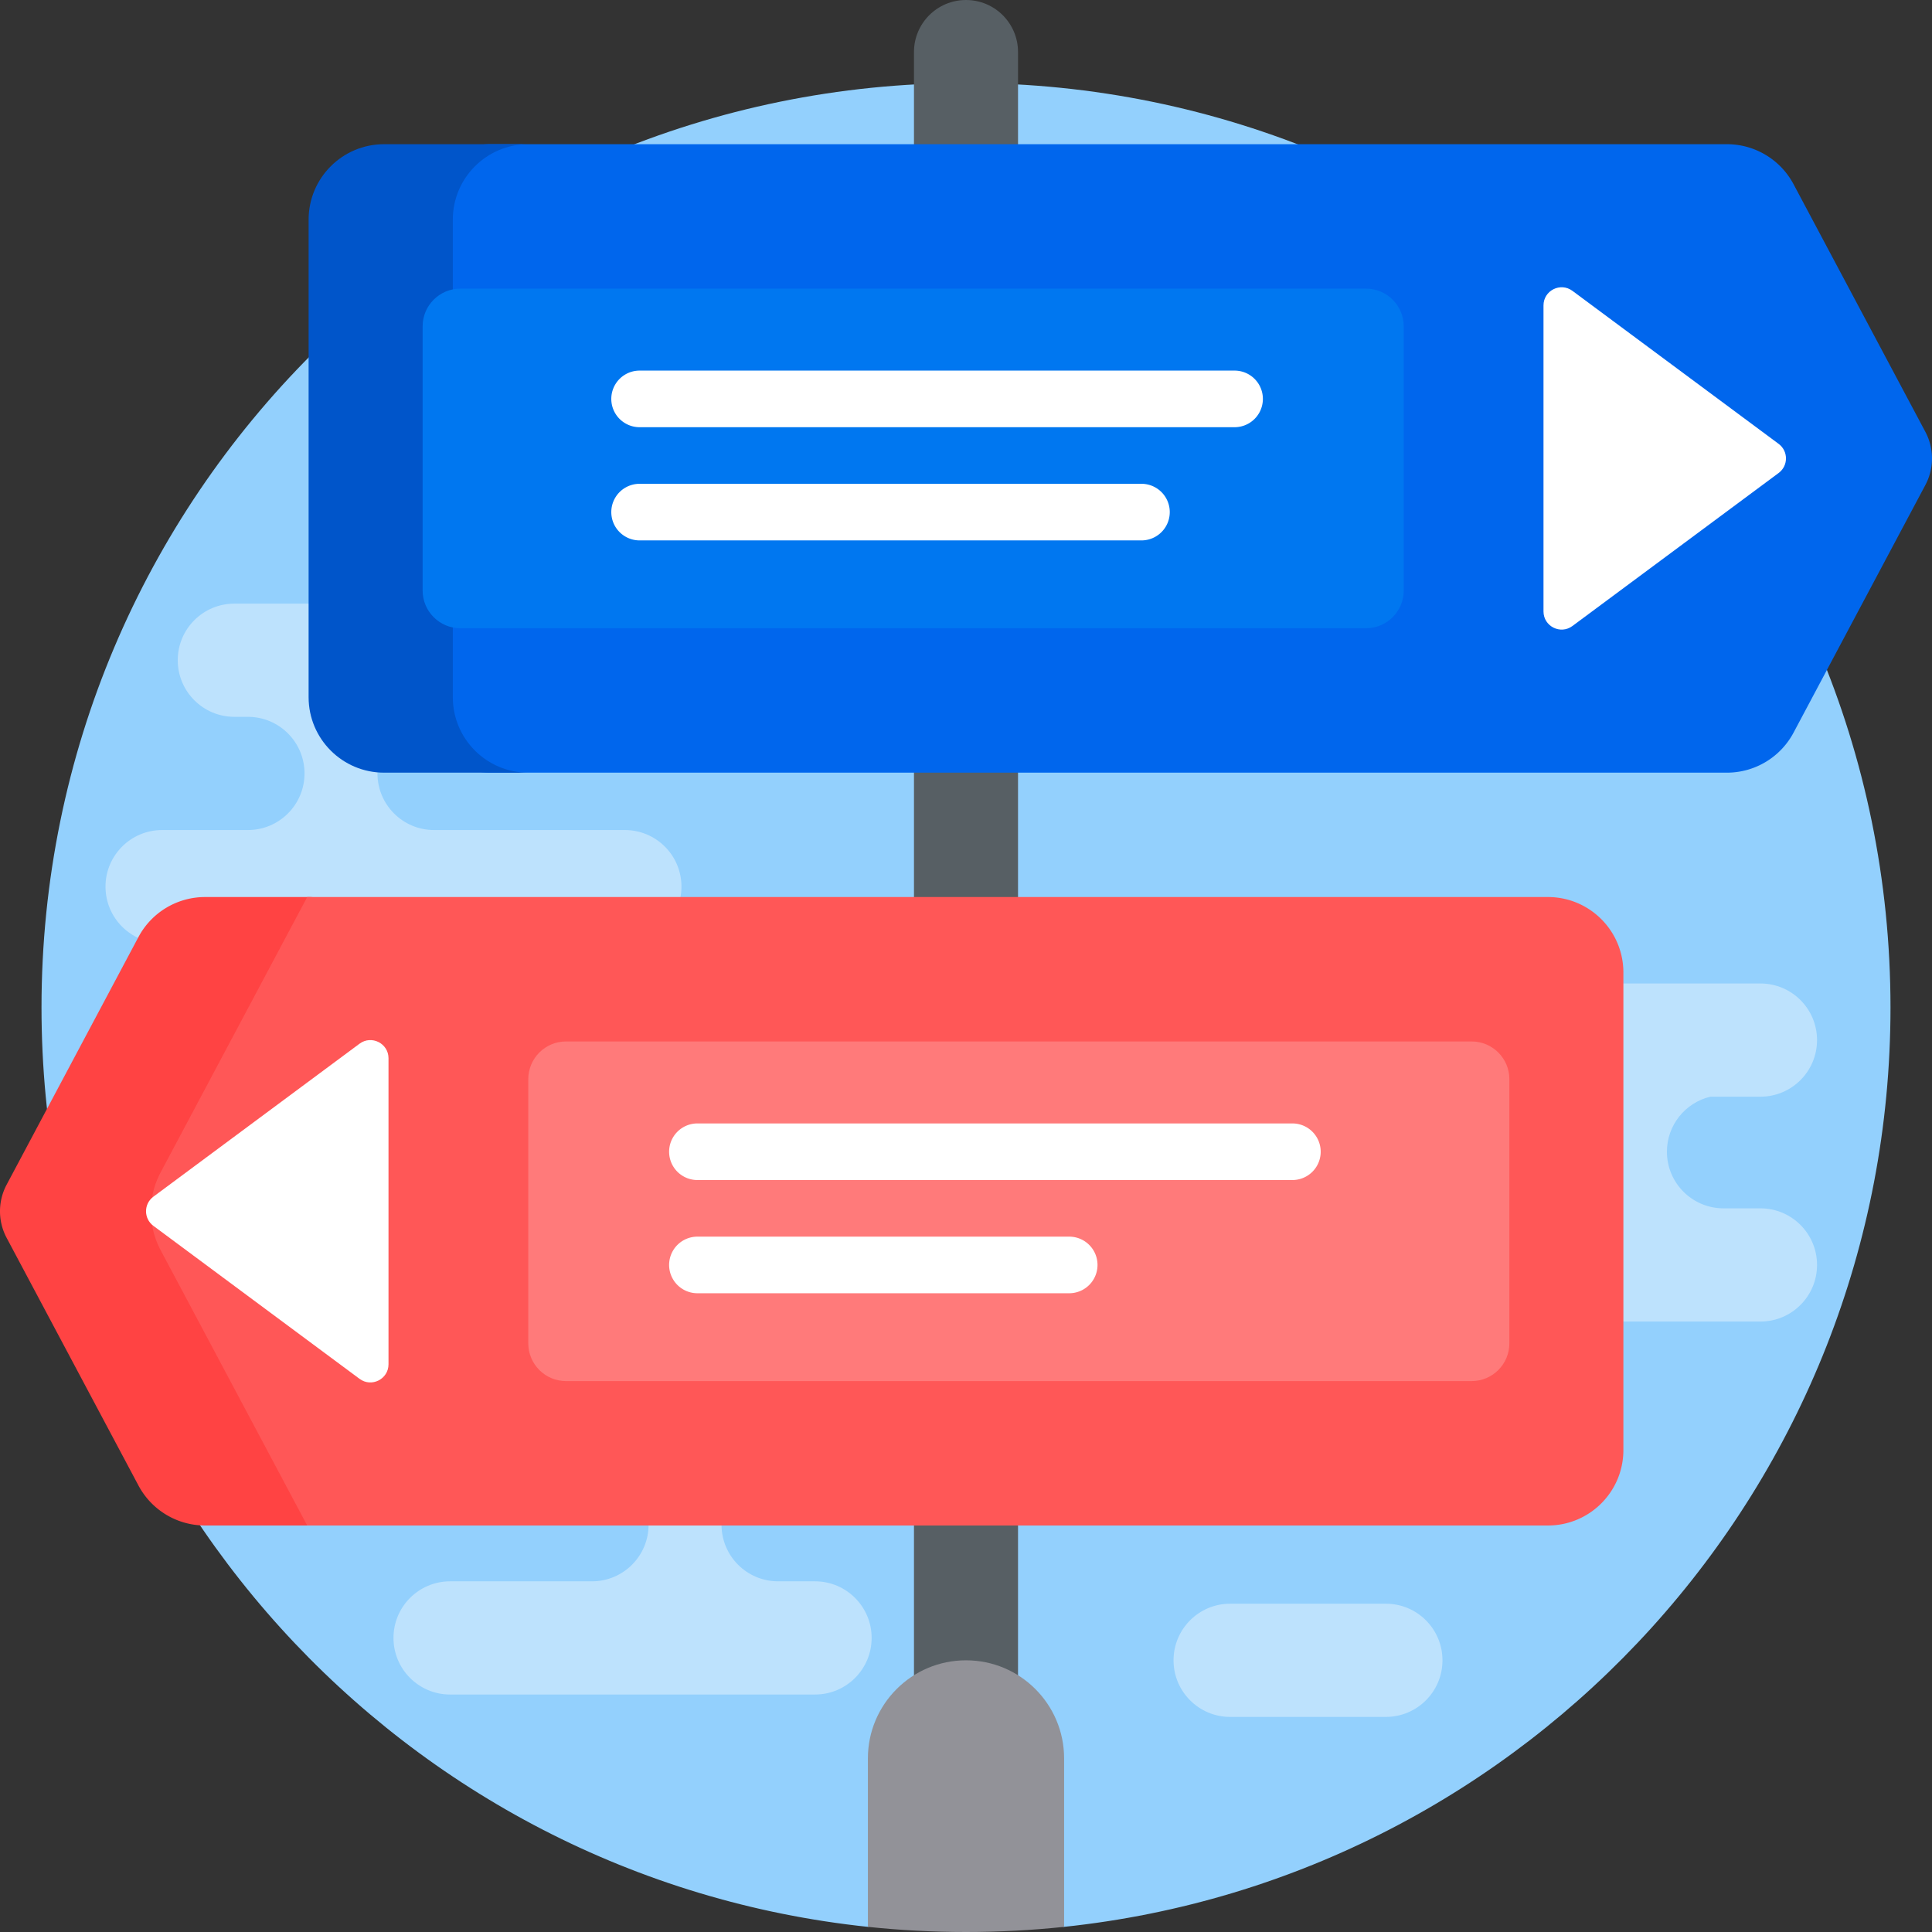
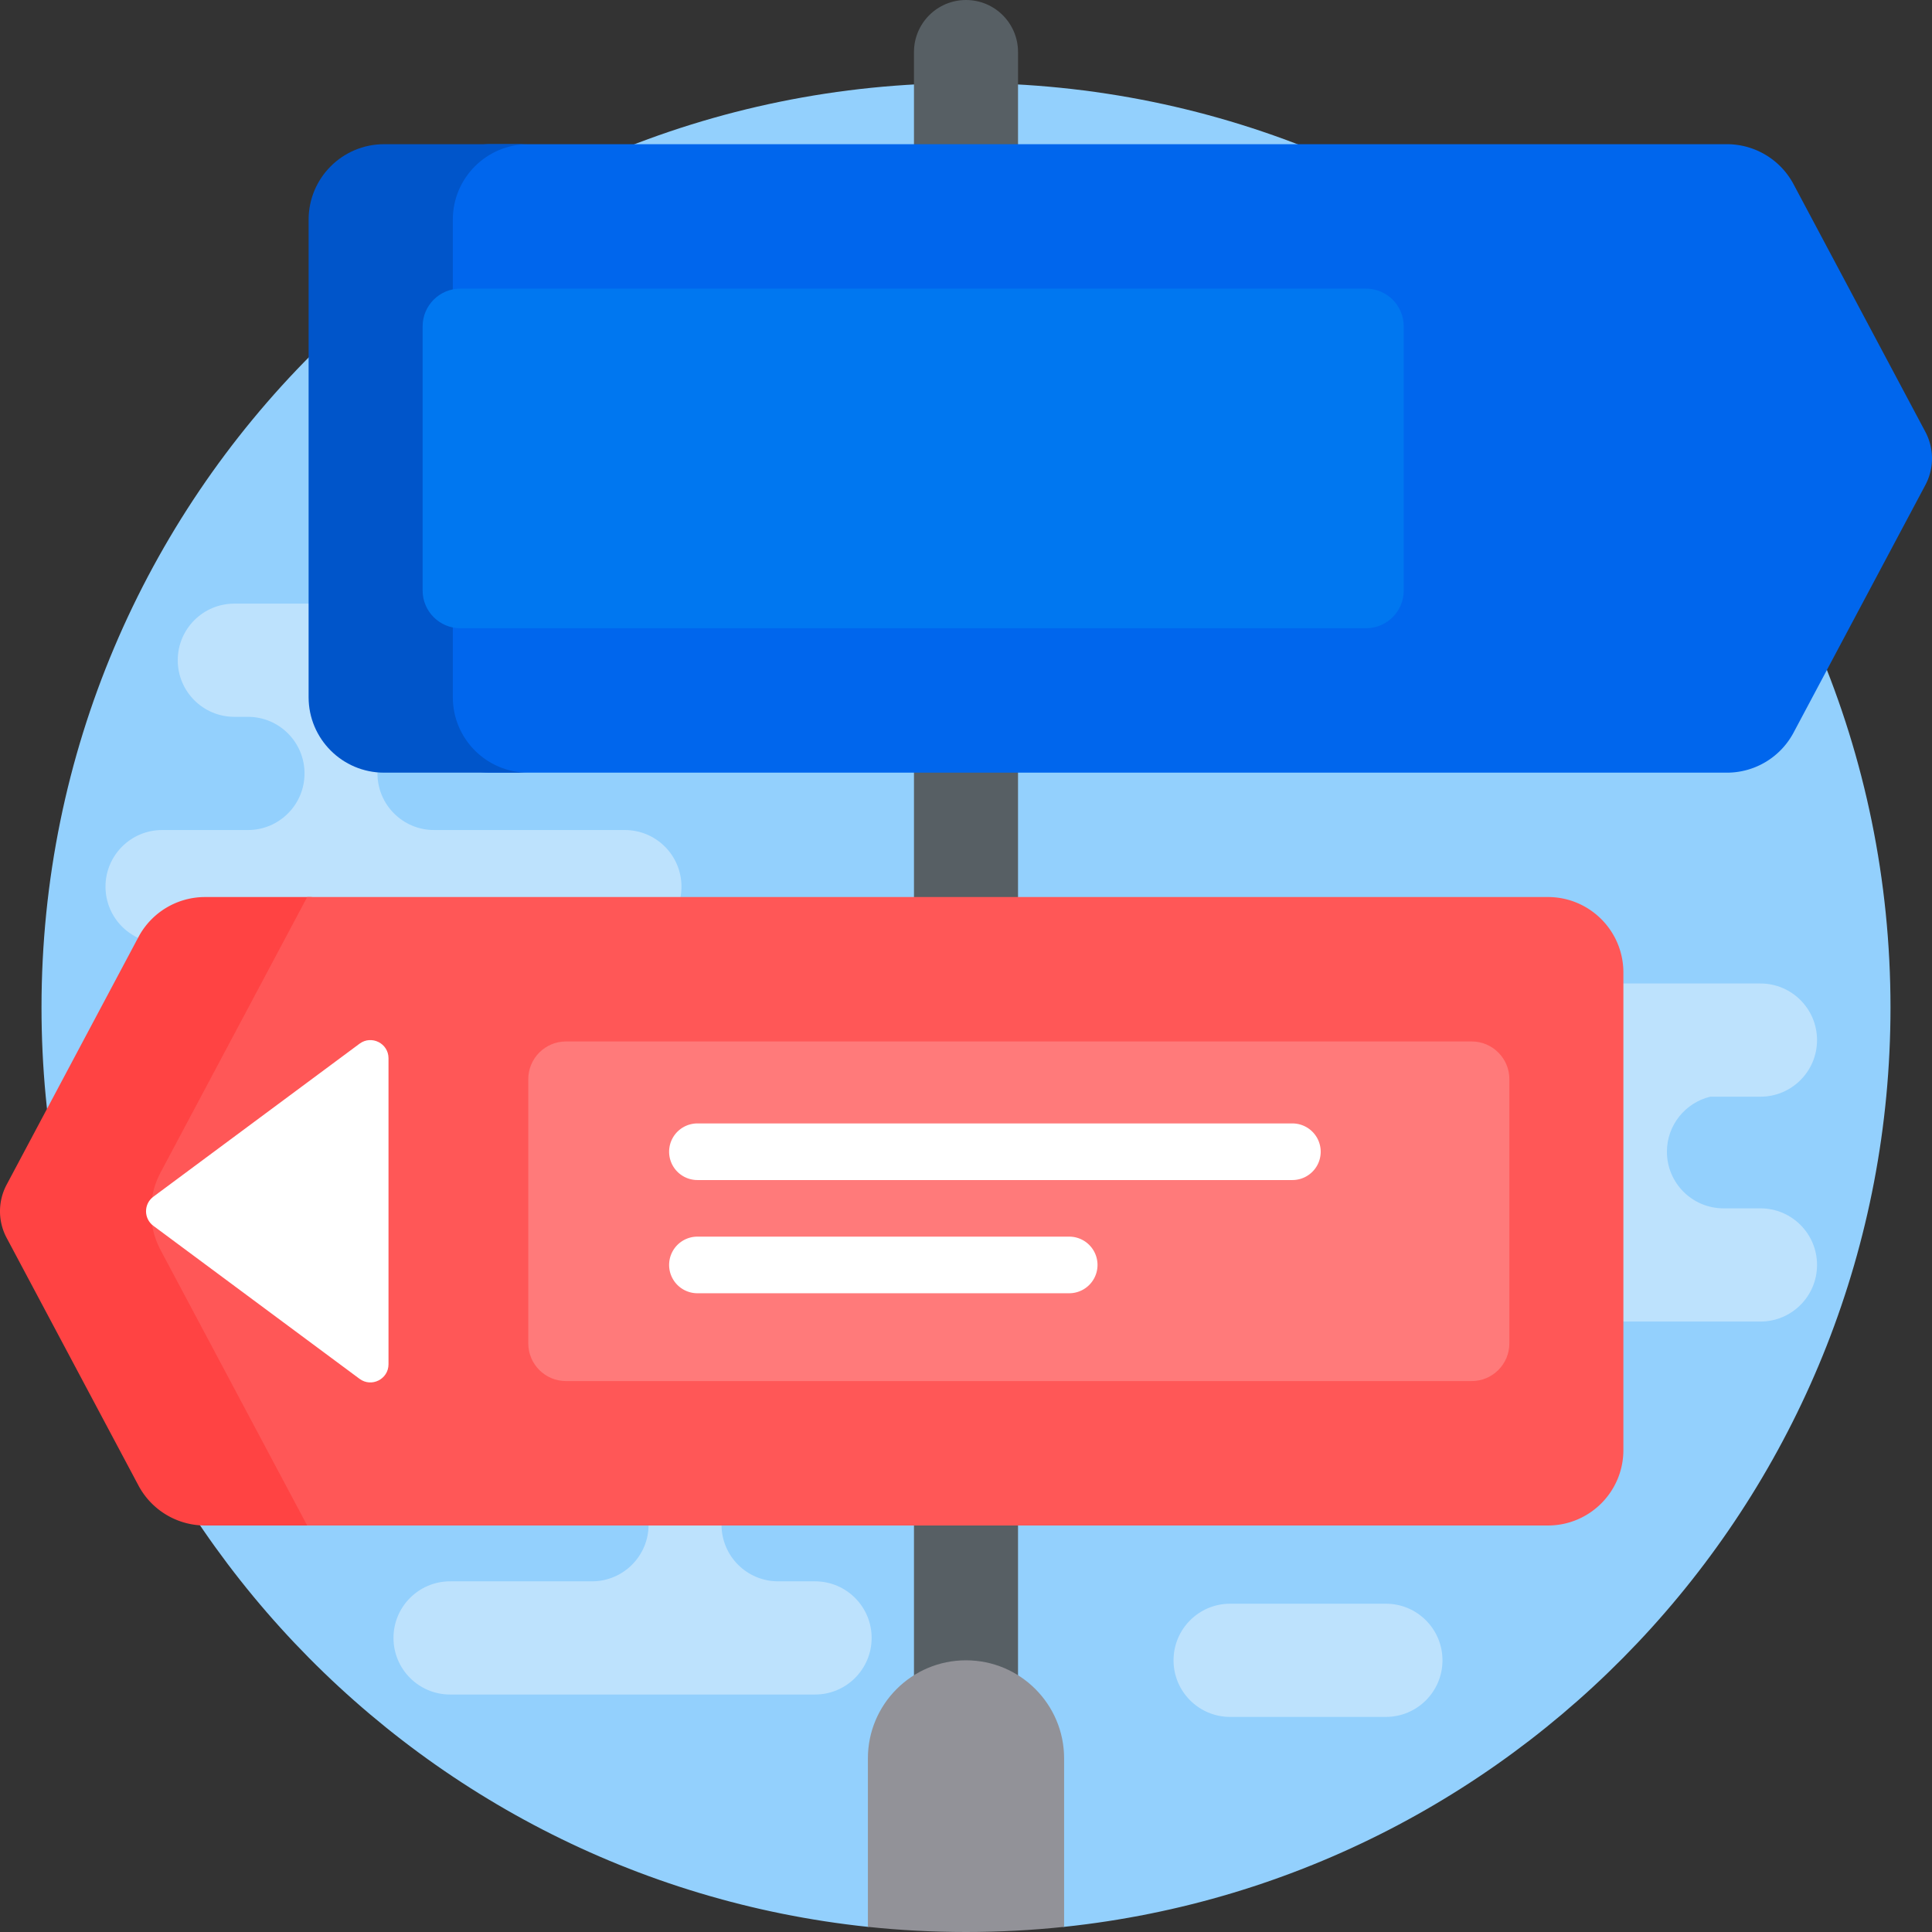
<svg xmlns="http://www.w3.org/2000/svg" viewBox="0 0 512 512">
  <rect x="0" y="0" width="512" height="512" fill="#333333" stroke="none" />
  <script />
  <path fill="#93d0fd" d="M501 267c0 126.528-95.913 230.653-219 243.637-1.645.173-3.295-5.395-4.949-5.254-6.939.59-13.959.892-21.051.892-7.3 0-14.526-.319-21.663-.945-1.449-.127-2.895 5.459-4.337 5.307C106.913 497.653 11 393.527 11 267 11 131.69 120.69 22 256 22s245 109.69 245 245z" />
  <g fill="#bde2fd">
    <path d="M466.534 320.223h-9.794c-8.28-.005-14.99-6.719-14.99-15 0-7.079 4.904-13.013 11.5-14.589h13.283c8.284 0 15-6.716 15-15s-6.716-15-15-15h-96.715c-8.284 0-15 6.716-15 15s6.716 15 15 15h41.103c6.596 1.576 11.501 7.51 11.501 14.589 0 8.281-6.711 14.995-14.99 15h-37.613c-8.284 0-15 6.716-15 15s6.716 15 15 15h96.715c8.284 0 15-6.716 15-15s-6.716-15-15-15zM215.992 359.479h-96.715c-8.284 0-15 6.716-15 15 0 8.284 6.716 15 15 15h41.103c6.596 1.577 11.5 7.51 11.5 14.589 0 8.281-6.711 14.995-14.99 15h-37.613c-8.284 0-15 6.716-15 15 0 8.284 6.716 15 15 15h96.715c8.284 0 15-6.716 15-15 0-8.284-6.716-15-15-15h-9.794c-8.28-.005-14.99-6.719-14.99-15 0-7.079 4.904-13.013 11.5-14.589h13.284c8.284 0 15-6.716 15-15 0-8.284-6.716-15-15-15zM180.596 234.968c0-8.284-6.716-15-15-15h-50.565c-8.284 0-15-6.716-15-15 0-8.281 6.711-14.995 14.99-15h37.613c8.284 0 15-6.716 15-15 0-8.284-6.716-15-15-15H62.106c-8.284 0-15 6.716-15 15 0 8.284 6.716 15 15 15h3.606c8.28.005 14.99 6.719 14.99 15 0 8.284-6.716 15-15 15H42.958c-8.284 0-15 6.716-15 15 0 8.284 6.716 15 15 15h122.638c8.284 0 15-6.716 15-15zM367.272 425H326c-8.284 0-15 6.716-15 15s6.716 15 15 15h41.272c8.284 0 15-6.716 15-15s-6.715-15-15-15z" />
  </g>
  <path fill="#575f64" d="M256 490c-7.614 0-13.787-6.173-13.787-13.787V13.787C242.213 6.173 248.386 0 256 0c7.614 0 13.787 6.173 13.787 13.787v462.426c0 7.614-6.173 13.787-13.787 13.787z" />
  <path fill="#929298" d="M256 440c-14.359 0-26 11.641-26 26v44.636c8.543.901 17.218 1.364 26 1.364s17.457-.462 26-1.364V466c0-14.359-11.641-26-26-26z" />
  <path fill="#ff4343" d="M52.208 329.845a18.828 18.828 0 0 1 0-17.694l35.028-65.803c2.081-3.908-.752-8.625-5.18-8.625h-27.71a20.001 20.001 0 0 0-17.655 10.602L1.759 313.95a14.998 14.998 0 0 0 0 14.097l34.933 65.624a20 20 0 0 0 17.655 10.602H82.39c4.277 0 7.013-4.556 5.003-8.331z" />
  <path fill="#ff5757" d="M410.215 237.724H81.411l-38.835 72.953a21.964 21.964 0 0 0 0 20.643l38.834 72.953h328.804c11.046 0 20-8.954 20-20v-126.55c.001-11.045-8.953-19.999-19.999-19.999z" />
  <path fill="#fff" d="m40.643 317.138 54.643-40.549c3.172-2.354 7.671-.09 7.671 3.86v81.098c0 3.95-4.499 6.214-7.671 3.86l-54.643-40.549c-2.59-1.921-2.59-5.798 0-7.72z" />
  <path fill="#ff7a7a" d="M390 365.998H150c-5.523 0-10-4.477-10-10v-70c0-5.523 4.477-10 10-10h240c5.523 0 10 4.477 10 10v70c0 5.523-4.477 10-10 10z" />
  <path fill="#fff" d="M184.823 312.723H342.5a7.5 7.5 0 0 0 0-15H184.823a7.5 7.5 0 0 0 0 15zM184.823 342.723h98.53a7.5 7.5 0 0 0 0-15h-98.53a7.5 7.5 0 0 0 0 15z" />
  <path fill="#0066ed" d="m510.241 114.439-34.933-65.624a20 20 0 0 0-17.655-10.602H130c-11.046 0-20 8.954-20 20v126.55c0 11.046 8.954 20 20 20h327.653a20.001 20.001 0 0 0 17.655-10.602l34.933-65.624a15.005 15.005 0 0 0 0-14.098z" />
  <path fill="#0055ca" d="M120 184.763V58.213c0-11.046 8.954-20 20-20h-38.215c-11.046 0-20 8.954-20 20v126.55c0 11.046 8.954 20 20 20H140c-11.046 0-20-8.955-20-20z" />
-   <path fill="#fff" d="m471.357 125.348-54.643 40.549c-3.172 2.354-7.671.09-7.671-3.86V80.939c0-3.95 4.499-6.214 7.671-3.86l54.643 40.549c2.59 1.921 2.59 5.798 0 7.72z" />
  <path fill="#0077f0" d="M122 166.488h240c5.523 0 10-4.477 10-10v-70c0-5.523-4.477-10-10-10H122c-5.523 0-10 4.477-10 10v70c0 5.523 4.477 10 10 10z" />
-   <path fill="#fff" d="M327.177 113.213H169.5a7.5 7.5 0 0 1 0-15h157.677a7.5 7.5 0 0 1 0 15zM302.5 143.213h-133a7.5 7.5 0 0 1 0-15h133a7.5 7.5 0 0 1 0 15z" />
  <script />
</svg>